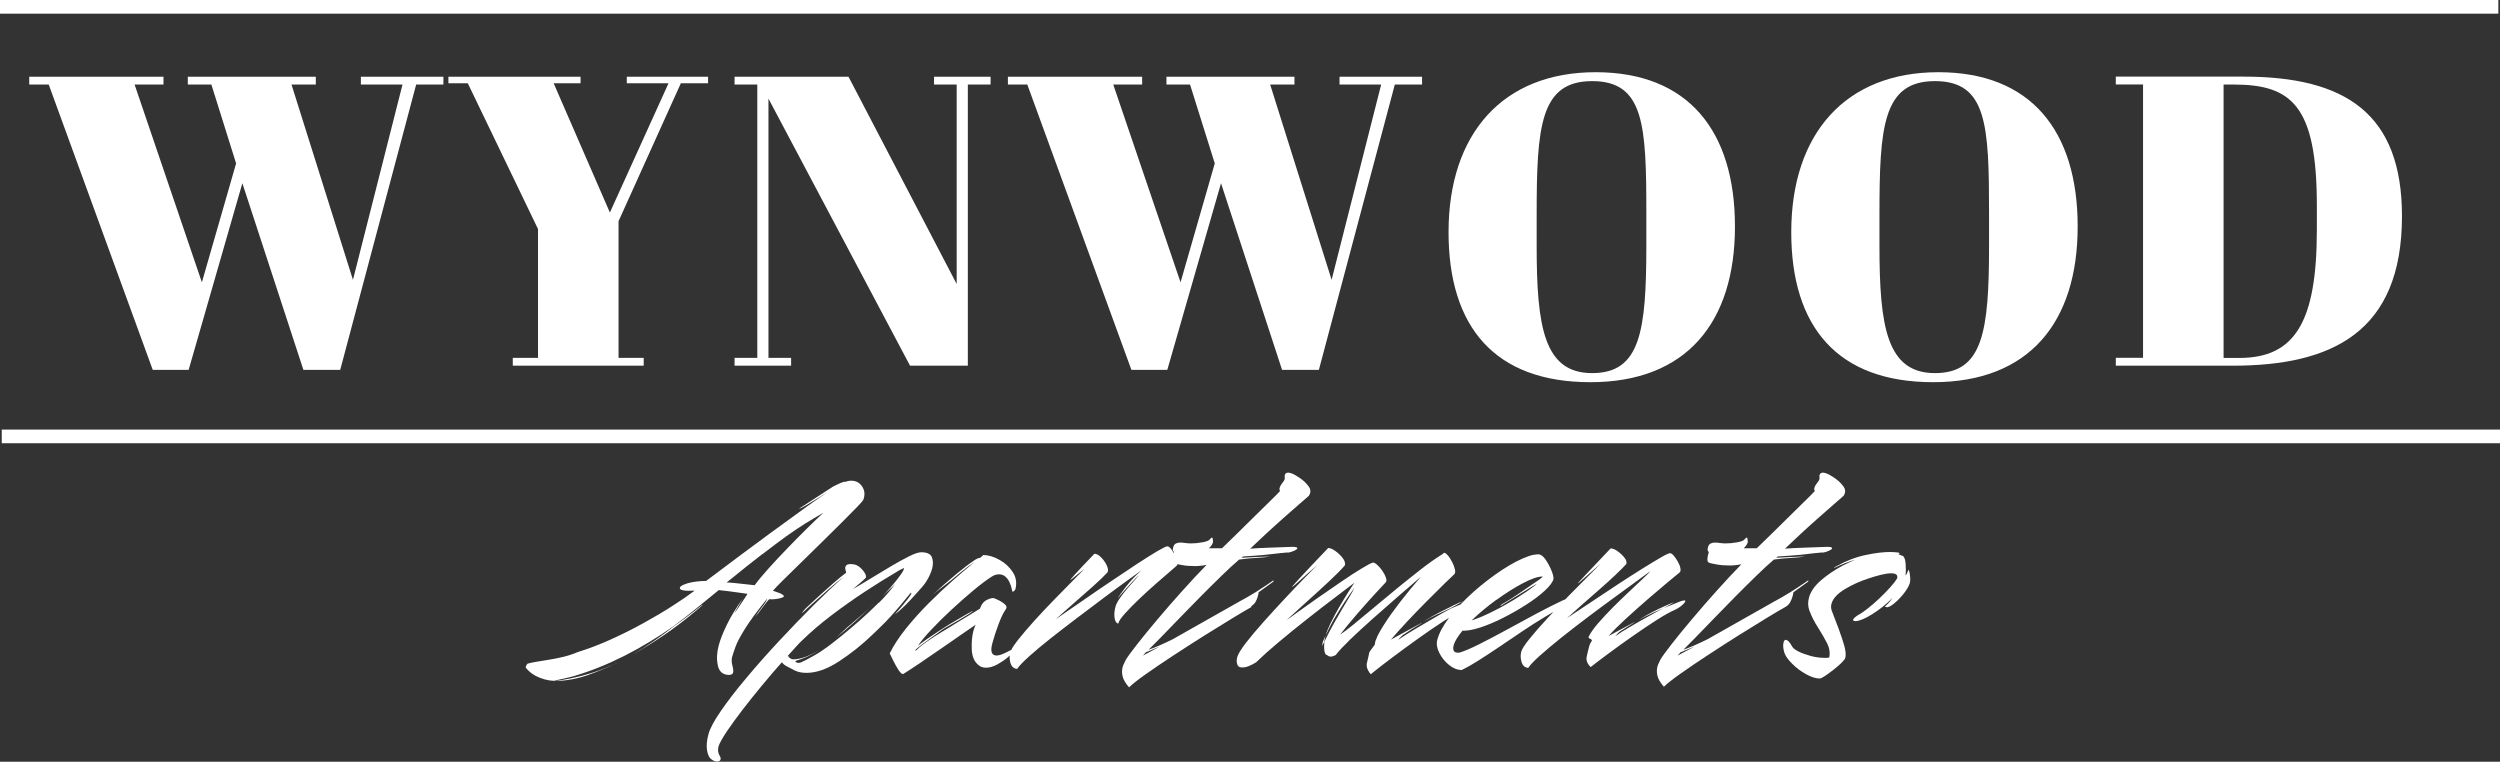
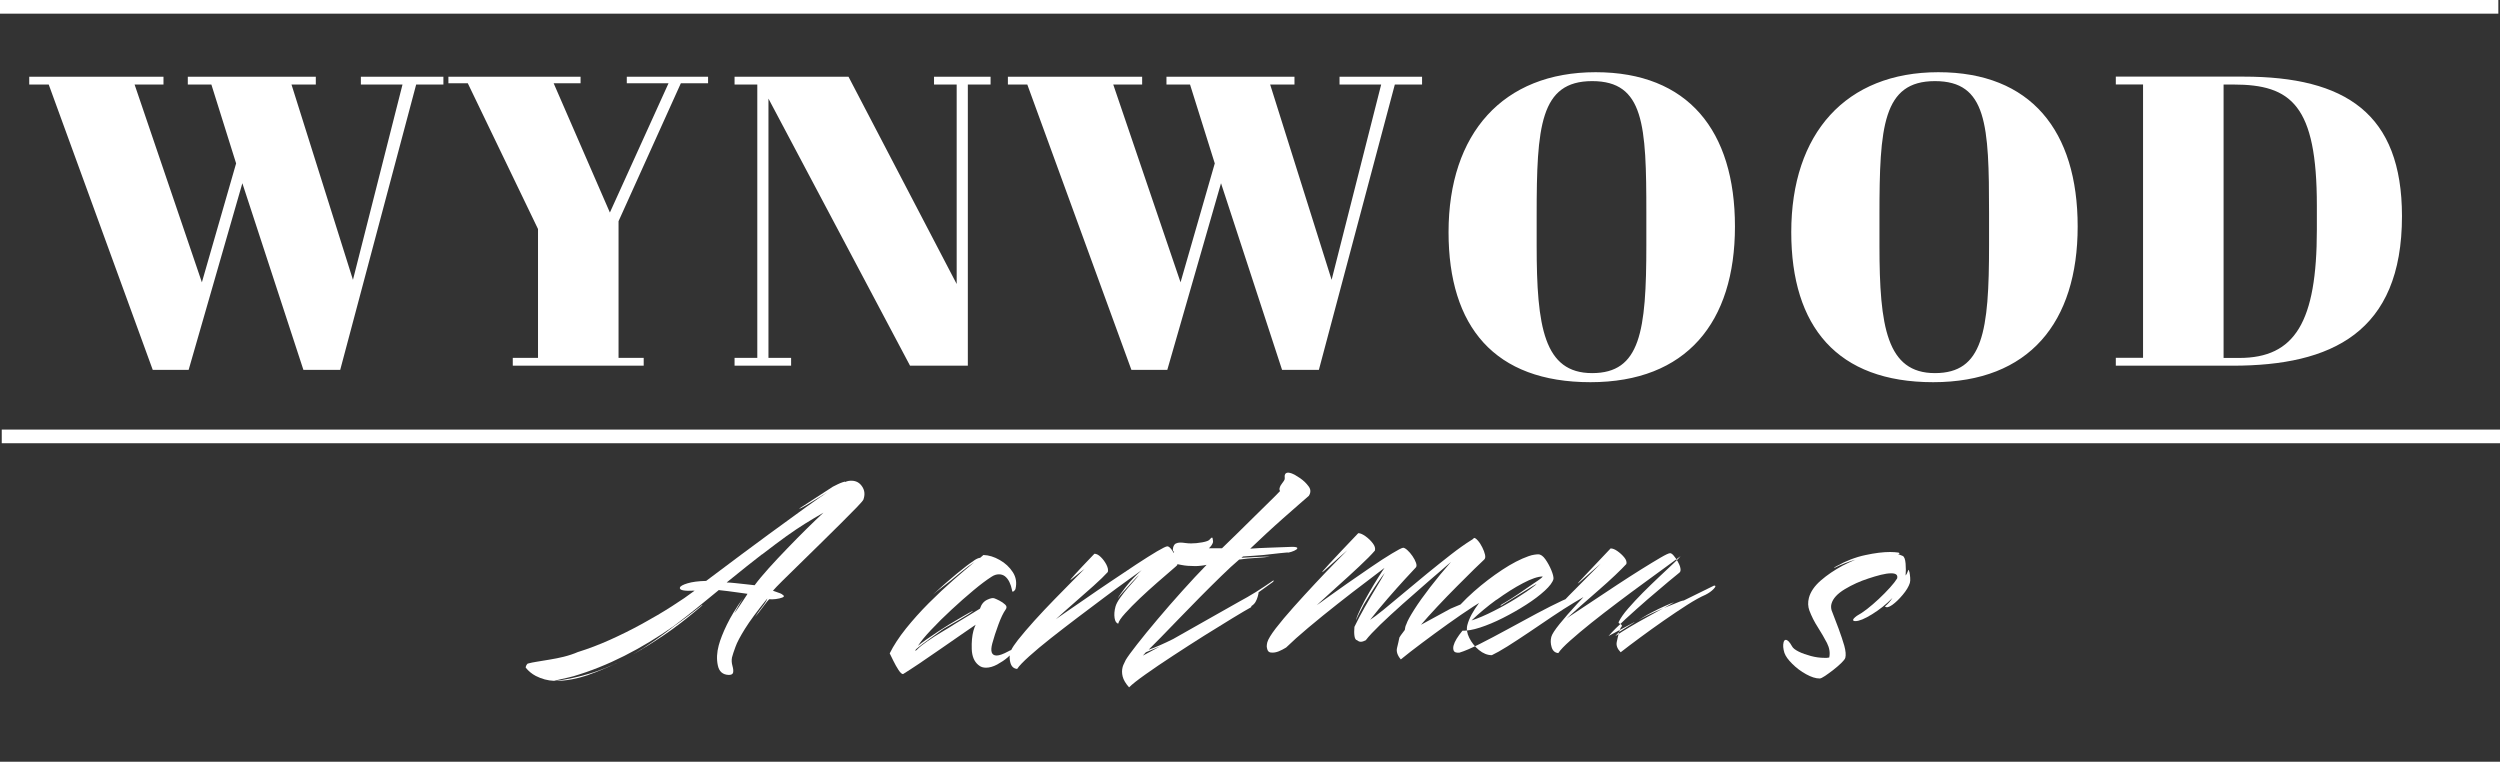
<svg xmlns="http://www.w3.org/2000/svg" id="logos" viewBox="0 0 300.18 91.46">
  <rect x="0" y="0" width="300.18" height="91.46" fill="#333333" stroke="none" />
  <defs>
    <style>
      .cls-1 {
        fill: #fff;
      }
    </style>
  </defs>
  <polygon class="cls-1" points="19.63 9.21 3.51 9.21 3.51 10.15 5.85 10.15 18.34 44.41 22.65 44.41 29.1 22 36.43 44.41 40.85 44.41 49.97 10.15 53.24 10.15 53.24 9.21 43.33 9.21 43.33 10.15 48.33 10.15 42.38 33.6 35 10.15 37.92 10.15 37.92 9.21 22.55 9.21 22.55 10.15 25.38 10.15 28.35 19.62 24.24 33.9 16.16 10.15 19.63 10.15 19.63 9.21" />
  <polygon class="cls-1" points="81.75 10 85.02 10 85.02 9.21 75.26 9.21 75.26 10 80.27 10 73.23 25.52 66.48 10 69.71 10 69.71 9.21 53.84 9.21 53.84 10 56.17 10 64.6 27.5 64.6 42.97 61.57 42.97 61.57 43.91 77.29 43.91 77.29 42.97 74.27 42.97 74.27 26.56 81.75 10" />
  <polygon class="cls-1" points="109.27 43.91 116.21 43.91 116.21 10.15 118.94 10.15 118.94 9.21 112.15 9.21 112.15 10.15 114.87 10.15 114.87 34.1 101.88 9.21 88.2 9.21 88.2 10.15 90.93 10.15 90.93 42.97 88.2 42.97 88.2 43.91 94.99 43.91 94.99 42.97 92.27 42.97 92.27 11.84 109.27 43.91" />
  <polygon class="cls-1" points="137.14 9.21 121.02 9.21 121.02 10.15 123.35 10.15 135.85 44.41 140.16 44.41 146.61 22 153.94 44.41 158.36 44.41 167.48 10.15 170.75 10.15 170.75 9.21 160.84 9.21 160.84 10.15 165.84 10.15 159.89 33.6 152.51 10.15 155.43 10.15 155.43 9.21 140.06 9.21 140.06 10.15 142.89 10.15 145.86 19.62 141.75 33.9 133.67 10.15 137.14 10.15 137.14 9.21" />
  <path class="cls-1" d="M173.93,27.87c0,11.36,5.52,18.02,17.04,18.02s17.35-7.18,17.35-18.69-5.63-18.53-16.73-18.53-17.66,7.33-17.66,19.21ZM197.68,25.6v3.82c0,10.38-.72,15.38-6.51,15.38s-6.66-5.58-6.66-15.28v-3.72c0-10.58.41-16.06,6.66-16.06s6.51,5.27,6.51,15.85Z" />
  <path class="cls-1" d="M254.05,42.97v.94h14.03c11.85,0,20.33-3.97,20.33-17.95,0-12.34-6.79-16.76-19.04-16.76h-15.32v.94h3.27v32.82h-3.27ZM266.99,10.15h1.19c6.94,0,10.01,2.48,10.01,14.53v2.88c0,11.11-2.63,15.42-9.32,15.42h-1.88V10.15Z" />
  <path class="cls-1" d="M215.08,27.87c0,11.36,5.52,18.02,17.04,18.02s17.35-7.18,17.35-18.69-5.63-18.53-16.73-18.53-17.66,7.33-17.66,19.21ZM238.83,25.6v3.82c0,10.38-.72,15.38-6.5,15.38s-6.66-5.58-6.66-15.28v-3.72c0-10.58.41-16.06,6.66-16.06s6.5,5.27,6.5,15.85Z" />
  <rect class="cls-1" width="299.98" height="1.64" />
  <rect class="cls-1" x=".21" y="51.58" width="299.97" height="1.64" />
  <path class="cls-1" d="M66.64,81.76c1.29,0,2.63-.24,4.02-.73,1.39-.49,2.77-1.09,4.16-1.79-1.5.76-2.93,1.33-4.3,1.72-1.37.39-2.66.66-3.87.8Z" />
  <path class="cls-1" d="M84.21,72.72c-.53.42-1.06.83-1.6,1.24-.54.41-1.09.82-1.66,1.21-.77.61-1.58,1.21-2.42,1.79-.84.59-1.68,1.12-2.52,1.61,1.18-.66,2.41-1.43,3.71-2.31,1.3-.88,2.62-1.89,3.98-3.04.15-.12.3-.25.45-.38.15-.13.21-.2.18-.2s-.07.02-.13.07Z" />
  <path class="cls-1" d="M86.36,70.86c.69.07,1.38.16,2.09.26.71.1,1.14.16,1.3.18,0,.02-.11.2-.32.51-.21.32-.43.66-.68,1.02-.24.37-.44.63-.58.81.06-.12.21-.4.46-.82.25-.43.44-.75.57-.97-.82,1.15-1.46,2.2-1.92,3.15-.46.95-.79,1.78-.98,2.49-.23.85-.27,1.65-.11,2.4.15.74.59,1.13,1.32,1.15.29,0,.46-.09.51-.26.05-.2.03-.47-.07-.82-.1-.35-.12-.69-.06-1.01.08-.32.22-.74.42-1.28.19-.54.58-1.27,1.16-2.2.58-.93,1.47-2.13,2.67-3.62-.07.24-.27.59-.63,1.04-.35.45-.64.85-.85,1.19.28-.32.6-.73.97-1.23.37-.5.61-.8.73-.9.21.02.48.02.79-.02.31-.04.57-.1.78-.18.21-.08.25-.18.13-.27-.14-.12-.26-.2-.38-.24-.11-.04-.4-.14-.87-.31.18-.22.57-.62,1.16-1.21.6-.59,1.3-1.27,2.11-2.07.81-.79,1.64-1.61,2.5-2.45.86-.84,1.67-1.64,2.43-2.4.76-.76,1.39-1.39,1.88-1.9.49-.51.75-.82.78-.91.21-.59.16-1.11-.15-1.57-.3-.46-.73-.7-1.3-.7-.27,0-.51.05-.73.15-.01-.01-.03-.02-.05-.04-.08.02-.16.05-.25.07-.41.13-.8.35-1.19.54l-4.06,2.64c.12,0,.42-.14.88-.42.47-.28.95-.58,1.47-.9.51-.32.87-.54,1.07-.66-.56.37-1.39.95-2.5,1.74-1.1.79-2.62,1.9-4.55,3.31-1.93,1.41-4.43,3.28-7.52,5.6-.93.02-1.68.12-2.24.29-.56.17-.86.34-.91.51-.09.32.5.44,1.77.37-.74.56-1.65,1.19-2.74,1.88-1.09.7-2.28,1.4-3.56,2.1-1.29.71-2.59,1.35-3.9,1.94-1.32.59-2.57,1.06-3.75,1.43,0,0-.01,0-.02,0-.57.25-1.16.44-1.76.59-1.08.27-2.17.41-3.26.6-.35.06-.71.12-1.06.22-.14.13-.22.29-.24.48.33.41.73.75,1.21,1,.72.37,1.45.56,2.2.59.06-.02.36-.1.92-.22.56-.12,1.02-.23,1.39-.33,2.07-.61,4.11-1.43,6.13-2.45,2.02-1.02,4-2.22,5.95-3.59,1.01-.76,1.96-1.51,2.87-2.25.91-.74,1.75-1.43,2.53-2.07ZM91.49,66.58c1.14-.88,2.11-1.6,2.91-2.18.8-.57,1.54-1.07,2.23-1.5.69-.43,1.43-.87,2.24-1.34-.58.54-1.25,1.18-2,1.92-.75.74-1.52,1.52-2.31,2.34-.79.82-1.54,1.61-2.23,2.38-.69.77-1.27,1.46-1.72,2.07-.19-.02-.51-.06-.98-.11-.46-.05-.93-.1-1.39-.15-.46-.05-.79-.07-.99-.07,1.68-1.37,3.09-2.49,4.23-3.37Z" />
  <path class="cls-1" d="M76.02,78.58l-.42.22c.19-.1.33-.17.42-.22Z" />
  <path class="cls-1" d="M75.17,79.02l.43-.22s0,0,0,0c-.2.1-.34.17-.42.22Z" />
-   <path class="cls-1" d="M101.69,75.36c-.25.22-.51.46-.76.71s-.5.48-.75.68c.87-.71,1.74-1.46,2.62-2.25.87-.79,1.67-1.53,2.39-2.21-.65.61-1.31,1.2-1.98,1.77-.67.57-1.17,1.01-1.52,1.3Z" />
-   <path class="cls-1" d="M109.39,71.19c.12,0-.02.26-.43.79-.41.52-.91,1.12-1.5,1.77.3-.2.68-.53,1.17-1.01.48-.48.92-.94,1.32-1.39.4-.45.64-.71.7-.79.27-.29.53-.65.76-1.06.23-.41.4-.82.51-1.21.14-.54.13-1-.03-1.39-.16-.39-.59-.59-1.27-.59-.32,0-.81.16-1.47.49-.66.33-1.41.74-2.23,1.23-.83.49-1.63.98-2.42,1.46-.79.49-1.49.9-2.09,1.24.32-.27.61-.51.87-.73.27-.22.5-.44.71-.66.02-.27-.13-.59-.46-.95-.33-.37-.66-.57-.99-.62-.12-.02-.26-.04-.43-.04-.34,0-.54.11-.6.33-.03.1-.03.21,0,.33.03.12.06.24.1.37-.46.34-.97.76-1.52,1.24-.56.49-1.1.98-1.64,1.46-.53.49-.98.9-1.33,1.23-.36.33-.54.51-.54.53-.14.17-.23.29-.26.35-.03.06-.03.08,0,.05.23-.22.63-.59,1.19-1.1.56-.51,1.19-1.07,1.88-1.68.69-.61,1.34-1.15,1.95-1.61-1.08.95-2.3,2.1-3.65,3.44-1.35,1.34-2.72,2.77-4.13,4.28-1.41,1.51-2.72,2.99-3.94,4.45-1.22,1.45-2.24,2.77-3.05,3.95-.82,1.18-1.32,2.12-1.5,2.8-.29,1.07-.28,1.95.03,2.63.09.19.24.35.44.48.2.12.38.18.55.18.24,0,.39-.09.43-.26.03-.12,0-.28-.13-.48-.18-.32-.22-.68-.11-1.1.13-.39.46-.98.98-1.76.53-.78,1.16-1.66,1.91-2.63.75-.98,1.54-1.96,2.37-2.96.83-1,1.61-1.92,2.35-2.74.1.17.28.33.55.48.27.15.59.32.98.51.41.2.88.29,1.42.29,1.19,0,2.5-.46,3.92-1.39,1.42-.93,2.79-2.02,4.1-3.29.27-.27.57-.56.91-.88.34-.32.8-.79,1.37-1.43.57-.63,1.31-1.51,2.22-2.63ZM105.53,72.34c-.77.77-1.55,1.5-2.34,2.2-.8.7-1.54,1.32-2.22,1.87-.68.55-1.22.97-1.62,1.26-.52.39-1.1.77-1.75,1.13-.65.37-1.12.61-1.42.73-.17.07-.32.09-.47.04-.15-.05-.21-.1-.2-.15.01-.05.06-.09.14-.11.63-.17,1.28-.44,1.94-.8.25-.14.51-.29.77-.46-1.22.74-2.25,1.12-3.1,1.12-.27,0-.49-.15-.65-.44.38-.41.71-.78.99-1.1.28-.32.52-.56.71-.73,1.02-1,2.2-2.01,3.53-3.02,1.33-1.01,2.69-1.97,4.06-2.87,1.38-.9,2.63-1.68,3.76-2.34.18-.12.35-.22.5-.29.15-.07.29-.13.4-.18-.02.17-.14.42-.36.73-.22.32-.49.67-.81,1.06-.14.17-.34.4-.58.68-.25.28-.53.58-.86.9.32-.29.63-.57.92-.84.29-.27.51-.49.65-.66-.54.76-1.2,1.52-1.97,2.29Z" />
  <path class="cls-1" d="M99.9,76.97s-.09.07-.19.15l.19-.15Z" />
  <path class="cls-1" d="M98.36,78.05s.05-.03.08-.05c-.03.02-.05.03-.08.05Z" />
  <path class="cls-1" d="M98.78,77.77c.29-.19.58-.39.89-.62-.3.22-.6.43-.89.62Z" />
  <path class="cls-1" d="M98.43,78c.11-.07.23-.15.34-.22-.11.08-.23.15-.34.22Z" />
  <path class="cls-1" d="M150.27,72.76c.2-.12.36-.28.48-.48.11-.2.2-.4.26-.62.03-.1.05-.19.07-.27.02-.09.04-.18.04-.27l1.72-1.24c.06-.05.09-.1.09-.15,0-.05-.03-.05-.09,0-.66.46-1.34.91-2.02,1.34-.69.43-1.37.82-2.06,1.19-1.09.61-2.36,1.33-3.82,2.16-1.45.83-2.81,1.6-4.08,2.31-.54.27-1.07.52-1.59.75-.53.23-.98.41-1.35.53.33-.32.81-.8,1.45-1.46.64-.66,1.37-1.41,2.18-2.25.81-.84,1.66-1.71,2.54-2.6.88-.89,1.73-1.73,2.54-2.52.81-.79,1.53-1.46,2.16-1.99.66-.1,1.34-.16,2.03-.2.69-.04,1.26-.09,1.69-.16-.39,0-.93.02-1.61.05-.68.04-1.29.07-1.84.09l.19-.15c.42-.02.86-.05,1.32-.09.46-.04.84-.07,1.14-.09.65-.07,1.31-.15,1.98-.22.67-.07,1.01-.1,1.03-.07.23-.05.46-.12.68-.22.22-.1.35-.19.37-.29.03-.12-.17-.18-.61-.18-.17,0-.53.01-1.09.04-.56.02-1.18.05-1.89.07-.7.02-1.39.06-2.06.11.56-.54,1.19-1.13,1.88-1.77.7-.65,1.4-1.28,2.1-1.9.7-.62,1.33-1.18,1.89-1.66.56-.49.95-.83,1.17-1.02.25-.39.24-.77-.03-1.13-.27-.37-.61-.7-1.03-.99-.42-.29-.78-.49-1.07-.59-.18-.05-.3-.07-.35-.07-.22,0-.36.1-.41.29-.02.07-.02.16-.01.26.01.1,0,.18-.01.26-.03.1-.12.24-.28.44-.16.2-.27.39-.32.59-.04.15-.02.27.05.37-.27.29-.68.71-1.23,1.24-.55.54-1.16,1.14-1.84,1.81-.68.67-1.36,1.34-2.04,2.01-.68.67-1.3,1.27-1.86,1.81h-1.57c.26-.24.42-.48.48-.7.01-.05.02-.08.01-.11,0-.02,0-.05,0-.07-.03-.27-.06-.4-.11-.4-.07,0-.17.07-.28.22s-.41.26-.9.35c-.49.09-.94.13-1.35.13-.24,0-.48-.02-.7-.05-.22-.04-.43-.05-.63-.05-.17,0-.33.04-.49.11-.15.07-.26.23-.33.48-.01.05-.02.1-.02.15,0,.05,0,.1-.02.15.02.02.03.06.04.11.01.05.05.09.12.11-.02.05-.02.09-.04.14-.08-.13-.16-.26-.24-.38-.21-.28-.38-.42-.53-.42s-.56.2-1.24.6c-.68.4-1.51.93-2.49,1.57-.98.65-2.01,1.34-3.1,2.07-1.09.73-2.11,1.43-3.06,2.09-.96.66-1.76,1.21-2.4,1.65-.64.44-1.01.7-1.1.77.64-.59,1.37-1.23,2.18-1.94.81-.71,1.59-1.4,2.35-2.07.75-.67,1.32-1.23,1.71-1.66.07-.24,0-.54-.17-.88-.18-.34-.4-.65-.67-.91-.27-.27-.53-.4-.77-.4-1.15,1.2-1.93,2.02-2.33,2.47-.4.45-.59.68-.57.68.05,0,.25-.15.59-.44.35-.29.72-.59,1.11-.88-.27.27-.73.73-1.38,1.39s-1.39,1.41-2.21,2.25c-.82.84-1.63,1.7-2.41,2.56-.78.87-1.44,1.64-1.98,2.32-.39.5-.66.9-.81,1.21-.09.03-.2.07-.33.15-.63.34-1.1.51-1.42.51-.61,0-.78-.49-.52-1.46.18-.68.43-1.43.73-2.25.3-.82.59-1.42.87-1.81.16-.22.14-.42-.06-.6-.19-.18-.43-.34-.7-.48-.27-.13-.47-.23-.6-.27-.18-.07-.47-.01-.87.18-.41.2-.69.55-.85,1.06-.38.24-.81.51-1.29.79-.48.28-1.01.6-1.6.97-.5.32-1.06.67-1.69,1.04-.63.38-1.21.75-1.74,1.12-.54.37-.96.71-1.26,1.02-.1.1-.16.13-.18.11-.02-.02.01-.09.09-.18.13-.12.38-.32.74-.59.36-.27.77-.56,1.2-.88.44-.32.82-.6,1.16-.84.09-.07.33-.22.72-.44.39-.22.81-.46,1.28-.73.46-.27.86-.51,1.2-.73.34-.22.52-.35.53-.4-.25.12-.59.31-1.01.55-.42.24-.82.48-1.19.7-.38.22-.62.37-.74.44-.35.22-.78.49-1.28.82-.5.33-.98.65-1.43.97-.45.32-.77.56-.96.73.33-.51.86-1.16,1.6-1.94.73-.78,1.55-1.59,2.44-2.41.89-.83,1.77-1.6,2.63-2.32.86-.72,1.59-1.26,2.17-1.63.3-.2.59-.29.88-.29.27,0,.5.07.71.22.22.17.4.4.55.7.14.29.25.62.32.99,0,.17.06.21.19.13.12-.09.19-.18.22-.27.18-.76.07-1.43-.32-2.03-.39-.6-.91-1.09-1.57-1.46-.66-.38-1.31-.58-1.96-.6l-.38.33c-.18.02-.35.09-.51.18-.16.1-.29.18-.38.26-.38.24-1.04.74-1.96,1.5-.92.76-1.87,1.59-2.84,2.49.32-.27.66-.54,1.03-.82.37-.28.74-.57,1.11-.86.22-.17.62-.51,1.22-1.01.6-.5,1.15-.91,1.65-1.23-.72.59-1.56,1.3-2.54,2.16-.97.85-1.96,1.78-2.96,2.78-1,1-1.91,2.02-2.74,3.05-.83,1.04-1.48,2.03-1.95,2.98.09.2.24.49.44.9.2.4.4.77.62,1.1.22.33.4.49.54.49.44-.27,1.07-.68,1.91-1.24.83-.56,1.71-1.16,2.64-1.81.93-.65,1.78-1.23,2.54-1.76.76-.52,1.31-.9,1.63-1.12-.05.1-.1.21-.14.33-.05.12-.09.26-.13.4-.16.61-.23,1.34-.2,2.2.03.85.29,1.49.79,1.9.14.12.29.21.44.26.16.05.32.07.49.07.41,0,.86-.13,1.33-.38.47-.26.9-.54,1.27-.86.05-.04.13-.12.24-.23-.03.29,0,.59.09.91.13.43.39.67.8.71.24-.37.73-.87,1.45-1.52.72-.65,1.59-1.37,2.61-2.18,1.02-.8,2.09-1.63,3.2-2.47,1.12-.84,2.19-1.65,3.23-2.43,1.04-.78,1.96-1.46,2.76-2.03.8-.57,1.37-.98,1.7-1.23-.74.66-1.37,1.32-1.88,1.98-.52.66-.85,1.13-1,1.43.12-.17.34-.44.68-.82.33-.38.68-.76,1.04-1.15.36-.39.64-.67.83-.84,0,.02-.14.18-.4.48-.26.29-.56.63-.9,1.02-.34.39-.65.79-.95,1.21-.29.41-.48.77-.56,1.06-.14.51-.17.97-.11,1.37.06.4.21.63.44.68.05-.27.32-.68.83-1.24.5-.56,1.1-1.16,1.78-1.81.69-.65,1.37-1.27,2.06-1.87.68-.6,1.26-1.09,1.71-1.48.46-.39.69-.6.7-.62.01-.04.01-.08.02-.12.13.03.3.06.52.1.45.09.98.13,1.59.13.22,0,.45-.01.69-.04.24-.02.47-.06.71-.11-.91.93-1.88,1.97-2.92,3.13-1.04,1.16-2.04,2.3-2.98,3.42-.95,1.12-1.76,2.12-2.45,3-.69.88-1.14,1.5-1.36,1.87-.06.15-.13.29-.2.42-.07.13-.13.27-.17.42-.1.37-.1.75,0,1.15.1.4.36.84.77,1.3.37-.37,1.03-.89,1.99-1.57.96-.68,2.06-1.43,3.29-2.23,1.23-.81,2.47-1.6,3.73-2.4,1.26-.79,2.39-1.49,3.4-2.1,1-.61,1.75-1.05,2.24-1.32ZM137.23,78.72l.36-.4,1.69-.7-2.05,1.1Z" />
-   <path class="cls-1" d="M159.14,76.42l.03-.11-.27.59c-.05.1-.09.23-.11.4-.02.17-.02.26,0,.26v-.04c.03-.07.06-.15.11-.24.05-.09.08-.16.1-.24.03-.12.06-.23.07-.33.01-.1.03-.2.06-.29Z" />
-   <path class="cls-1" d="M174.51,72.7c-.53.26-1.07.52-1.61.8-.54.28-.97.52-1.29.71l-.79.48c.58-.34,1.15-.64,1.7-.9.56-.26,1.1-.51,1.63-.75l1.51-.84c-.24.07-.63.24-1.16.49Z" />
-   <path class="cls-1" d="M202.18,72.1c-.07,0-.22.04-.43.11-.36.15-.7.29-1.03.42-.33.13-.64.26-.94.38l1.25-.7c-.24.07-.6.22-1.09.44-.49.22-.97.45-1.45.7-.48.24-.85.45-1.12.62l-.61.37c.54-.29,1.05-.55,1.52-.77.47-.22.96-.44,1.46-.66-.57.32-1.22.68-1.95,1.08-.73.4-1.43.8-2.09,1.19-.67.39-1.22.74-1.67,1.06-.09.07-.07.03.07-.13.14-.16.26-.27.35-.35.18-.12.44-.29.8-.51.35-.22.64-.4.88-.55s.24-.16,0-.04l-2.99,1.61c.49-.56,1.17-1.24,2.03-2.03.86-.79,1.76-1.59,2.69-2.4.94-.81,1.76-1.5,2.46-2.09.71-.59,1.15-.95,1.34-1.1.12-.1.16-.27.11-.53-.05-.26-.16-.52-.32-.8-.16-.28-.32-.52-.49-.71-.17-.2-.31-.29-.43-.29-.15,0-.54.18-1.17.55-.63.37-1.41.84-2.32,1.41-.91.57-1.86,1.18-2.85,1.83-.99.65-1.93,1.27-2.82,1.87-.89.6-1.63,1.09-2.23,1.48-.59.39-.94.62-1.03.7.48-.44,1.06-.96,1.73-1.55.67-.6,1.37-1.21,2.11-1.85.73-.63,1.39-1.23,1.98-1.79.59-.56,1.04-1.01,1.35-1.35.07-.24-.02-.51-.25-.79-.23-.28-.5-.53-.81-.75-.31-.22-.58-.33-.83-.33-1.46,1.54-2.49,2.62-3.09,3.26-.6.63-.88.95-.86.95.05,0,.32-.23.82-.68.5-.45,1.14-1.02,1.94-1.7-.27.27-.75.75-1.45,1.45-.7.7-1.49,1.49-2.38,2.4-.14.14-.27.28-.4.42-.12.05-.25.1-.39.17-.89.42-1.91.93-3.07,1.55-1.15.62-2.33,1.26-3.51,1.9-1.19.65-2.29,1.23-3.3,1.74-1.02.51-1.84.87-2.48,1.06-.37.02-.59-.05-.67-.24-.07-.18-.08-.4-.01-.64.12-.46.48-1.05,1.06-1.76.55.02,1.26-.1,2.12-.38.86-.28,1.77-.66,2.74-1.15.97-.49,1.9-1.02,2.79-1.59.89-.57,1.63-1.13,2.23-1.68.6-.55.95-1.02,1.05-1.41.02-.24-.07-.6-.26-1.06-.19-.46-.43-.9-.71-1.3-.28-.4-.57-.6-.86-.6-.1,0-.25.01-.45.04-.2.02-.44.09-.71.18-.97.34-2.03.89-3.18,1.65-1.15.76-2.28,1.62-3.39,2.6-.58.51-1.11,1.03-1.6,1.55l-1.19.5c-.63.34-1.33.74-2.11,1.19-.78.45-1.54.9-2.28,1.34-.74.44-1.35.83-1.83,1.17-.09.07-.06.02.09-.15.16-.17.28-.29.37-.37.24-.17.59-.4,1.04-.68.45-.28.82-.51,1.11-.68.29-.17.29-.18,0-.04l-3.56,1.94c.54-.63,1.19-1.36,1.96-2.18.77-.82,1.55-1.63,2.35-2.43.8-.81,1.5-1.5,2.1-2.09s.99-.96,1.18-1.13c.13-.12.16-.32.1-.59-.06-.27-.17-.56-.33-.88-.16-.32-.33-.59-.52-.8-.19-.22-.34-.33-.46-.33l-.2.18-.18.11c-.7.44-1.51,1.01-2.42,1.72-.91.71-1.85,1.46-2.82,2.25-.97.79-1.91,1.57-2.82,2.34s-1.72,1.44-2.42,2.01c-.7.57-1.25.98-1.63,1.23.63-.8,1.32-1.65,2.08-2.52.76-.88,1.46-1.66,2.1-2.36.64-.7,1.07-1.16,1.31-1.41.11-.12.11-.31.02-.57s-.23-.52-.42-.8c-.19-.28-.4-.52-.61-.71-.22-.2-.39-.29-.51-.29-.18.02-.63.26-1.36.7-.73.44-1.58.99-2.54,1.65-.97.66-1.93,1.32-2.87,1.98s-1.75,1.23-2.42,1.72c-.67.49-1.06.77-1.18.84.68-.63,1.49-1.37,2.42-2.2.93-.83,1.82-1.64,2.66-2.43.85-.79,1.48-1.43,1.9-1.92.07-.27-.01-.56-.26-.88-.24-.32-.54-.6-.87-.84-.34-.24-.63-.37-.87-.37-1.63,1.71-2.77,2.91-3.42,3.62-.65.71-.96,1.06-.91,1.06s.35-.25.9-.75c.55-.5,1.25-1.13,2.12-1.88-.3.29-.8.8-1.5,1.52-.71.72-1.49,1.54-2.36,2.47-.87.93-1.73,1.87-2.58,2.82-.85.95-1.57,1.81-2.15,2.56-.58.76-.92,1.32-1.02,1.68-.04.15-.06.31-.07.48.01.15.04.29.09.43.06.17.18.29.39.32.67.09,1.29-.27,1.85-.6.73-.71,1.6-1.49,2.65-2.37,1.15-.96,2.33-1.93,3.56-2.89,1.22-.96,2.34-1.83,3.37-2.6,1.02-.77,1.77-1.34,2.23-1.7-.16.22-.4.6-.74,1.13-.34.54-.7,1.13-1.08,1.79-.38.66-.73,1.29-1.02,1.9-.3.61-.5,1.11-.6,1.5.12-.27.24-.52.35-.75.11-.23.31-.62.6-1.15.18-.29.43-.7.75-1.23.32-.52.65-1.03.99-1.52.34-.49.6-.84.78-1.06-.2.37-.52.93-.98,1.68-.46.76-.93,1.57-1.42,2.43-.49.87-.9,1.65-1.24,2.36-.04.44-.04.81.01,1.12.05.31.16.47.32.49.14.12.28.18.43.18.17,0,.37-.06.6-.18.37-.49.96-1.11,1.74-1.87.79-.76,1.69-1.59,2.7-2.49,1.01-.9,2.02-1.79,3.04-2.67,1.02-.88,1.94-1.67,2.76-2.38-.88,1-1.71,2.01-2.49,3.02-.78,1.01-1.43,1.92-1.93,2.71-.5.79-.82,1.37-.94,1.74-.11.22-.17.45-.19.7-.41.54-.63.84-.65.91-.08.39-.17.81-.28,1.24-.11.44.04.9.45,1.39.72-.59,1.57-1.25,2.56-1.99.99-.74,2.02-1.5,3.1-2.27,1.07-.77,2.09-1.46,3.05-2.09.24-.15.47-.3.69-.43-.71.94-1.19,1.82-1.41,2.65-.12.46-.05.98.23,1.54.28.56.66,1.05,1.16,1.46.5.41,1.02.62,1.55.62.47-.22,1.1-.57,1.88-1.06.78-.49,1.63-1.05,2.57-1.68.94-.63,1.88-1.27,2.81-1.9.94-.63,1.81-1.19,2.63-1.68.35-.22.68-.41,1-.59.04-.02.07-.04.11-.06-.24.26-.49.51-.72.77-.84.91-1.56,1.73-2.14,2.45-.58.72-.92,1.24-1,1.56-.1.39-.09.8.04,1.23.13.43.39.67.8.71.24-.37.72-.87,1.43-1.5.71-.63,1.56-1.35,2.55-2.14.99-.79,2.04-1.6,3.14-2.43,1.1-.83,2.16-1.62,3.18-2.36,1.02-.74,1.92-1.4,2.71-1.98.79-.57,1.35-.98,1.68-1.23-.14.17-.44.48-.9.91-.46.44-1.01.96-1.67,1.57-.65.61-1.3,1.24-1.96,1.9-.65.66-1.24,1.29-1.77,1.9-.53.61-.91,1.15-1.13,1.61-.05.1,0,.18.16.24.15.06.23.15.22.27-.11.15-.19.27-.23.38-.04.11-.07.2-.09.27l-.04.15c-.09.32-.17.68-.26,1.1-.09.42.07.83.47,1.24.65-.51,1.43-1.1,2.34-1.77.91-.67,1.85-1.35,2.83-2.03.98-.68,1.9-1.3,2.79-1.87.88-.56,1.63-.98,2.24-1.24.39-.2.72-.43.97-.7.26-.27.27-.4.05-.4ZM179.68,72.03c1.11-.8,2.17-1.48,3.19-2.01,1.02-.54,1.81-.8,2.37-.8-.03.1-.39.38-1.1.84-.57.39-1.17.8-1.79,1.23-.63.43-1.23.81-1.81,1.15-.14.07-.25.14-.31.2-.07.06-.09.09-.06.09.05,0,.09-.01.12-.04l3.68-2.27c.35-.22.52-.3.51-.26l-.23.18c-.56.44-1.27.93-2.15,1.48-.88.55-1.8,1.07-2.76,1.55-.96.49-1.84.87-2.65,1.13.89-.85,1.88-1.68,2.99-2.49Z" />
-   <path class="cls-1" d="M214.96,72.28c.11-.2.2-.4.26-.62.03-.1.05-.19.07-.27.02-.09.04-.18.04-.27l1.72-1.24c.06-.05.09-.1.09-.15,0-.05-.03-.05-.09,0-.66.46-1.34.91-2.02,1.34-.69.43-1.37.82-2.06,1.19-1.09.61-2.36,1.33-3.82,2.16-1.45.83-2.81,1.6-4.08,2.31-.54.27-1.07.52-1.59.75-.53.23-.98.41-1.35.53.33-.32.81-.8,1.45-1.46.64-.66,1.37-1.41,2.18-2.25.81-.84,1.66-1.71,2.54-2.6.88-.89,1.73-1.73,2.54-2.52.81-.79,1.53-1.46,2.16-1.99.66-.1,1.34-.16,2.03-.2.69-.04,1.26-.09,1.69-.16-.39,0-.93.02-1.61.05-.68.04-1.29.07-1.84.09l.19-.15c.42-.02.86-.05,1.32-.09.46-.04.84-.07,1.14-.09.65-.07,1.31-.15,1.98-.22.67-.07,1.01-.1,1.03-.07.23-.05.46-.12.68-.22.22-.1.35-.19.37-.29.03-.12-.17-.18-.61-.18-.17,0-.53.01-1.09.04-.56.02-1.18.05-1.89.07-.7.02-1.39.06-2.06.11.56-.54,1.19-1.13,1.88-1.77.7-.65,1.4-1.28,2.1-1.9.7-.62,1.33-1.18,1.89-1.66.56-.49.95-.83,1.17-1.02.25-.39.24-.77-.03-1.13-.27-.37-.61-.7-1.03-.99-.42-.29-.78-.49-1.07-.59-.18-.05-.3-.07-.35-.07-.22,0-.36.1-.41.29-.02.07-.02.16-.01.26.01.1,0,.18-.01.26-.03.1-.12.24-.28.44-.16.2-.27.39-.32.59-.04.15-.02.27.05.37-.27.29-.68.71-1.23,1.24-.55.54-1.16,1.14-1.84,1.81-.68.67-1.36,1.34-2.04,2.01-.68.67-1.3,1.27-1.86,1.81h-1.57c.26-.24.42-.48.48-.7.01-.05.02-.08.01-.11,0-.02,0-.05,0-.07-.03-.27-.06-.4-.11-.4-.07,0-.17.07-.28.22s-.41.26-.9.35c-.49.09-.94.13-1.35.13-.24,0-.48-.02-.7-.05-.22-.04-.43-.05-.63-.05-.17,0-.33.04-.49.11-.15.07-.26.23-.33.48-.01.05-.02.1-.02.15,0,.05,0,.1-.02.15.02.02.03.06.04.11.01.05.05.09.12.11-.1.29-.16.58-.18.86-.02.28.09.45.32.49.07.02.33.08.78.16.45.09.98.13,1.59.13.22,0,.45-.01.69-.04.24-.02.47-.06.71-.11-.91.93-1.88,1.97-2.92,3.13-1.04,1.16-2.04,2.3-2.98,3.42-.95,1.12-1.76,2.12-2.45,3-.69.88-1.14,1.5-1.36,1.87-.06.15-.13.29-.2.42-.07.13-.13.27-.17.42-.1.37-.1.75,0,1.15.1.4.36.84.77,1.3.37-.37,1.03-.89,1.99-1.57.96-.68,2.06-1.43,3.29-2.23,1.23-.81,2.47-1.6,3.73-2.4,1.26-.79,2.39-1.49,3.4-2.1,1-.61,1.75-1.05,2.24-1.32.2-.12.36-.28.48-.48ZM201.43,78.72l.36-.4,1.69-.7-2.05,1.1Z" />
+   <path class="cls-1" d="M202.18,72.1c-.07,0-.22.04-.43.11-.36.15-.7.29-1.03.42-.33.13-.64.26-.94.38l1.25-.7c-.24.07-.6.22-1.09.44-.49.22-.97.45-1.45.7-.48.24-.85.45-1.12.62l-.61.37c.54-.29,1.05-.55,1.52-.77.47-.22.96-.44,1.46-.66-.57.32-1.22.68-1.95,1.08-.73.4-1.43.8-2.09,1.19-.67.39-1.22.74-1.67,1.06-.09.07-.07.03.07-.13.14-.16.26-.27.35-.35.18-.12.44-.29.8-.51.35-.22.64-.4.88-.55s.24-.16,0-.04l-2.99,1.61c.49-.56,1.17-1.24,2.03-2.03.86-.79,1.76-1.59,2.69-2.4.94-.81,1.76-1.5,2.46-2.09.71-.59,1.15-.95,1.34-1.1.12-.1.16-.27.11-.53-.05-.26-.16-.52-.32-.8-.16-.28-.32-.52-.49-.71-.17-.2-.31-.29-.43-.29-.15,0-.54.18-1.17.55-.63.37-1.41.84-2.32,1.41-.91.57-1.86,1.18-2.85,1.83-.99.65-1.93,1.27-2.82,1.87-.89.6-1.63,1.09-2.23,1.48-.59.39-.94.62-1.03.7.48-.44,1.06-.96,1.73-1.55.67-.6,1.37-1.21,2.11-1.85.73-.63,1.39-1.23,1.98-1.79.59-.56,1.04-1.01,1.35-1.35.07-.24-.02-.51-.25-.79-.23-.28-.5-.53-.81-.75-.31-.22-.58-.33-.83-.33-1.46,1.54-2.49,2.62-3.09,3.26-.6.63-.88.95-.86.95.05,0,.32-.23.82-.68.5-.45,1.14-1.02,1.94-1.7-.27.27-.75.75-1.45,1.45-.7.7-1.49,1.49-2.38,2.4-.14.14-.27.28-.4.42-.12.05-.25.1-.39.17-.89.42-1.91.93-3.07,1.55-1.15.62-2.33,1.26-3.51,1.9-1.19.65-2.29,1.23-3.3,1.74-1.02.51-1.84.87-2.48,1.06-.37.02-.59-.05-.67-.24-.07-.18-.08-.4-.01-.64.12-.46.48-1.05,1.06-1.76.55.02,1.26-.1,2.12-.38.86-.28,1.77-.66,2.74-1.15.97-.49,1.9-1.02,2.79-1.59.89-.57,1.63-1.13,2.23-1.68.6-.55.95-1.02,1.05-1.41.02-.24-.07-.6-.26-1.06-.19-.46-.43-.9-.71-1.3-.28-.4-.57-.6-.86-.6-.1,0-.25.01-.45.04-.2.02-.44.09-.71.18-.97.34-2.03.89-3.18,1.65-1.15.76-2.28,1.62-3.39,2.6-.58.51-1.11,1.03-1.6,1.55l-1.19.5l-3.56,1.94c.54-.63,1.19-1.36,1.96-2.18.77-.82,1.55-1.63,2.35-2.43.8-.81,1.5-1.5,2.1-2.09s.99-.96,1.18-1.13c.13-.12.16-.32.1-.59-.06-.27-.17-.56-.33-.88-.16-.32-.33-.59-.52-.8-.19-.22-.34-.33-.46-.33l-.2.18-.18.11c-.7.44-1.51,1.01-2.42,1.72-.91.71-1.85,1.46-2.82,2.25-.97.79-1.91,1.57-2.82,2.34s-1.72,1.44-2.42,2.01c-.7.57-1.25.98-1.63,1.23.63-.8,1.32-1.65,2.08-2.52.76-.88,1.46-1.66,2.1-2.36.64-.7,1.07-1.16,1.31-1.41.11-.12.11-.31.02-.57s-.23-.52-.42-.8c-.19-.28-.4-.52-.61-.71-.22-.2-.39-.29-.51-.29-.18.02-.63.26-1.36.7-.73.44-1.58.99-2.54,1.65-.97.66-1.93,1.32-2.87,1.98s-1.75,1.23-2.42,1.72c-.67.49-1.06.77-1.18.84.68-.63,1.49-1.37,2.42-2.2.93-.83,1.82-1.64,2.66-2.43.85-.79,1.48-1.43,1.9-1.92.07-.27-.01-.56-.26-.88-.24-.32-.54-.6-.87-.84-.34-.24-.63-.37-.87-.37-1.63,1.71-2.77,2.91-3.42,3.62-.65.71-.96,1.06-.91,1.06s.35-.25.9-.75c.55-.5,1.25-1.13,2.12-1.88-.3.29-.8.8-1.5,1.52-.71.72-1.49,1.54-2.36,2.47-.87.93-1.73,1.87-2.58,2.82-.85.95-1.57,1.81-2.15,2.56-.58.76-.92,1.32-1.02,1.68-.04.15-.06.31-.07.48.01.15.04.29.09.43.06.17.18.29.39.32.67.09,1.29-.27,1.85-.6.73-.71,1.6-1.49,2.65-2.37,1.15-.96,2.33-1.93,3.56-2.89,1.22-.96,2.34-1.83,3.37-2.6,1.02-.77,1.77-1.34,2.23-1.7-.16.22-.4.6-.74,1.13-.34.54-.7,1.13-1.08,1.79-.38.66-.73,1.29-1.02,1.9-.3.61-.5,1.11-.6,1.5.12-.27.24-.52.35-.75.11-.23.31-.62.6-1.15.18-.29.43-.7.75-1.23.32-.52.65-1.03.99-1.52.34-.49.6-.84.78-1.06-.2.37-.52.93-.98,1.68-.46.76-.93,1.57-1.42,2.43-.49.87-.9,1.65-1.24,2.36-.04.44-.04.81.01,1.12.05.31.16.47.32.49.14.12.28.18.43.18.17,0,.37-.06.6-.18.37-.49.96-1.11,1.74-1.87.79-.76,1.69-1.59,2.7-2.49,1.01-.9,2.02-1.79,3.04-2.67,1.02-.88,1.94-1.67,2.76-2.38-.88,1-1.71,2.01-2.49,3.02-.78,1.01-1.43,1.92-1.93,2.71-.5.79-.82,1.37-.94,1.74-.11.22-.17.45-.19.7-.41.54-.63.84-.65.91-.08.39-.17.81-.28,1.24-.11.44.04.9.45,1.39.72-.59,1.57-1.25,2.56-1.99.99-.74,2.02-1.5,3.1-2.27,1.07-.77,2.09-1.46,3.05-2.09.24-.15.47-.3.69-.43-.71.94-1.19,1.82-1.41,2.65-.12.46-.05.98.23,1.54.28.56.66,1.05,1.16,1.46.5.41,1.02.62,1.55.62.47-.22,1.1-.57,1.88-1.06.78-.49,1.63-1.05,2.57-1.68.94-.63,1.88-1.27,2.81-1.9.94-.63,1.81-1.19,2.63-1.68.35-.22.68-.41,1-.59.04-.02.07-.04.11-.06-.24.26-.49.51-.72.77-.84.91-1.56,1.73-2.14,2.45-.58.72-.92,1.24-1,1.56-.1.39-.09.8.04,1.23.13.43.39.67.8.71.24-.37.72-.87,1.43-1.5.71-.63,1.56-1.35,2.55-2.14.99-.79,2.04-1.6,3.14-2.43,1.1-.83,2.16-1.62,3.18-2.36,1.02-.74,1.92-1.4,2.71-1.98.79-.57,1.35-.98,1.68-1.23-.14.17-.44.48-.9.91-.46.44-1.01.96-1.67,1.57-.65.61-1.3,1.24-1.96,1.9-.65.66-1.24,1.29-1.77,1.9-.53.61-.91,1.15-1.13,1.61-.05.1,0,.18.16.24.15.06.23.15.22.27-.11.15-.19.27-.23.38-.04.11-.07.2-.09.27l-.04.15c-.09.32-.17.68-.26,1.1-.09.42.07.83.47,1.24.65-.51,1.43-1.1,2.34-1.77.91-.67,1.85-1.35,2.83-2.03.98-.68,1.9-1.3,2.79-1.87.88-.56,1.63-.98,2.24-1.24.39-.2.72-.43.97-.7.26-.27.27-.4.05-.4ZM179.68,72.03c1.11-.8,2.17-1.48,3.19-2.01,1.02-.54,1.81-.8,2.37-.8-.03.1-.39.38-1.1.84-.57.39-1.17.8-1.79,1.23-.63.43-1.23.81-1.81,1.15-.14.07-.25.14-.31.2-.07.06-.09.09-.06.09.05,0,.09-.01.12-.04l3.68-2.27c.35-.22.52-.3.51-.26l-.23.18c-.56.44-1.27.93-2.15,1.48-.88.55-1.8,1.07-2.76,1.55-.96.49-1.84.87-2.65,1.13.89-.85,1.88-1.68,2.99-2.49Z" />
  <path class="cls-1" d="M229.26,68.68c-.04-.21-.08-.29-.12-.24-.05.1-.09.19-.11.27-.02.09-.08.19-.16.31,0,.02-.03.05-.06.07.04-.41.04-.88,0-1.41-.04-.52-.16-.84-.35-.93l-.56-.22c.12,0,.18-.02.17-.07-.01-.05-.05-.09-.12-.11-.14-.02-.29-.04-.46-.05-.17-.01-.35-.02-.54-.02-.83,0-1.82.12-2.97.37-1.15.24-2.3.68-3.44,1.32-.06.02-.13.07-.22.13-.09.06-.12.09-.1.09h.04c.39-.2.81-.38,1.24-.55.44-.17.86-.32,1.29-.44-.25.1-.49.21-.75.33-.25.12-.5.24-.76.37-1,.54-1.88,1.13-2.64,1.79-.76.66-1.24,1.35-1.44,2.09-.14.54-.12,1.05.06,1.54.26.68.59,1.35,1.02,2.01.42.66.78,1.29,1.09,1.88.3.6.39,1.18.27,1.74-.1.02-.2.04-.28.04h-.31c-.51,0-1.05-.07-1.61-.22-.56-.15-1.05-.32-1.47-.53-.42-.21-.69-.42-.8-.64-.28-.51-.53-.77-.75-.77-.12,0-.21.1-.26.29-.09.34-.06.77.1,1.28.14.39.45.83.95,1.32.49.49,1.04.9,1.66,1.24.62.34,1.15.51,1.62.51.12,0,.34-.1.65-.31.31-.21.64-.45,1-.73.36-.28.67-.55.95-.82.28-.27.44-.48.48-.62.09-.34.05-.82-.12-1.45-.18-.62-.41-1.31-.69-2.07-.29-.76-.57-1.49-.84-2.2-.07-.27-.08-.52-.01-.77.17-.63.71-1.22,1.61-1.76.9-.54,1.84-.96,2.83-1.28.51-.17,1.01-.32,1.49-.44.48-.12.9-.18,1.24-.18.59,0,.82.21.71.62-.18.29-.46.66-.86,1.1-.4.44-.84.89-1.33,1.35-.49.46-.97.87-1.43,1.23-.46.35-.83.6-1.12.75-.06.02-.15.1-.3.22-.14.12-.22.22-.24.29-.03.12.06.18.28.18.44,0,1.1-.27,1.99-.82.89-.55,1.71-1.2,2.45-1.96-.25.39-.55.73-.9,1.02.17.17.46.11.87-.18.41-.29.83-.7,1.26-1.21.43-.51.72-.99.86-1.43.05-.17.06-.38.04-.64-.02-.26-.05-.49-.09-.7Z" />
</svg>